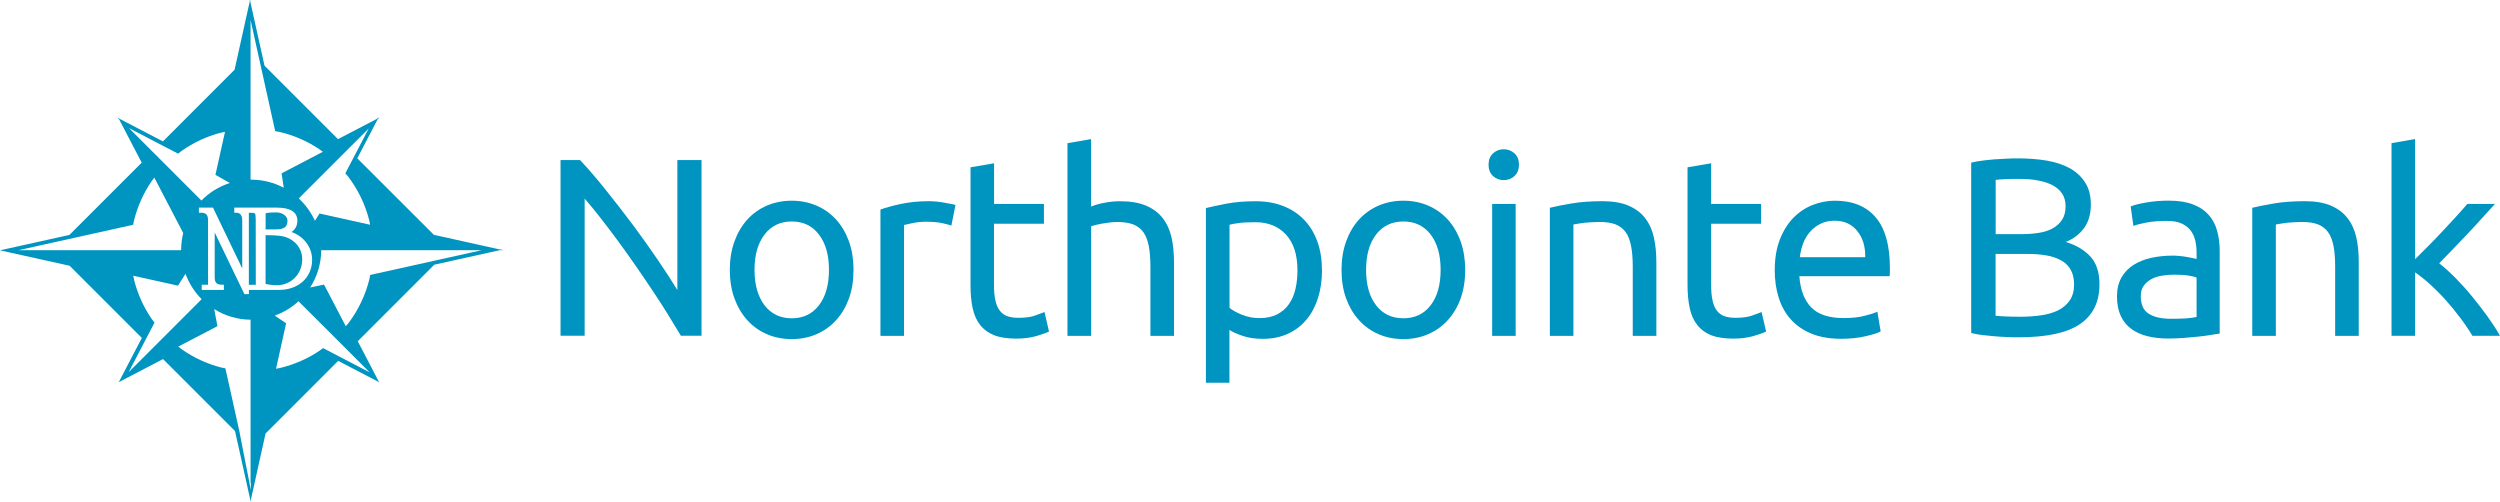
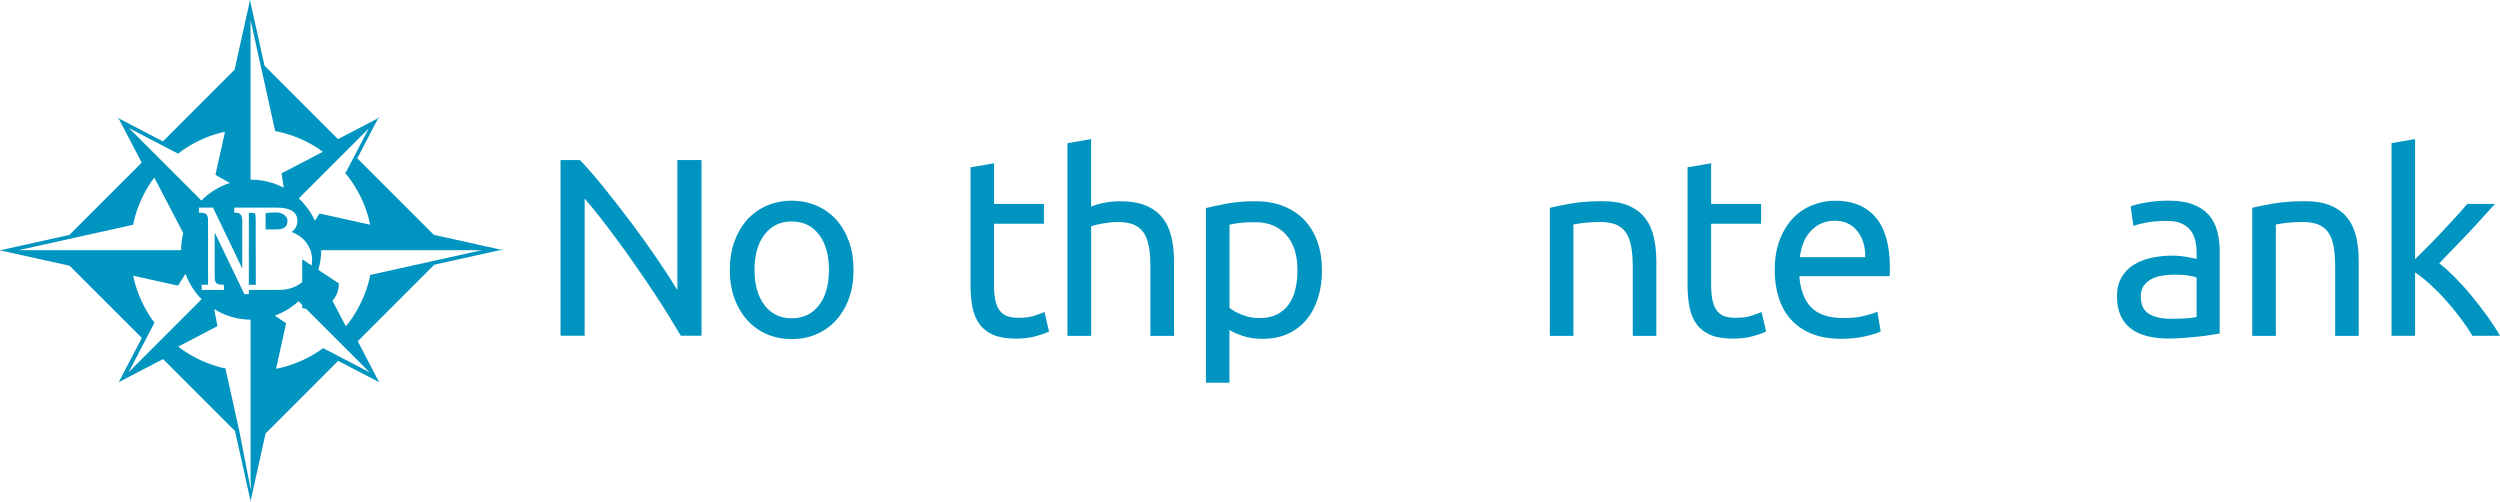
<svg xmlns="http://www.w3.org/2000/svg" viewBox="0 0 568.12 114.02">
  <defs>
    <style>.cls-1{isolation:isolate;}.cls-2{mix-blend-mode:soft-light;}.cls-3{fill:#0094c0;}</style>
  </defs>
  <g class="cls-1">
    <g id="Layer_1">
      <g class="cls-2">
        <g>
          <path class="cls-3" d="m154.74,76.32c-.84-1.42-1.81-3.01-2.91-4.79-1.09-1.76-2.26-3.6-3.55-5.51-1.26-1.9-2.58-3.83-3.94-5.79-1.36-1.96-2.72-3.86-4.06-5.68-1.35-1.82-2.65-3.54-3.92-5.16-1.26-1.61-2.43-3.03-3.5-4.26v31.17h-5.48v-39.93h4.43c1.81,1.92,3.74,4.15,5.79,6.72,2.05,2.55,4.09,5.18,6.11,7.87,2.02,2.71,3.92,5.38,5.7,7.99,1.79,2.61,3.29,4.94,4.52,6.97v-29.55h5.49v39.93h-4.67Z" />
          <path class="cls-3" d="m193.96,61.33c0,2.39-.33,4.54-1.02,6.45-.7,1.93-1.66,3.57-2.91,4.95-1.25,1.39-2.74,2.46-4.47,3.2-1.72.76-3.61,1.13-5.65,1.13s-3.91-.37-5.65-1.13c-1.73-.74-3.21-1.81-4.46-3.2-1.24-1.38-2.21-3.02-2.91-4.95-.69-1.91-1.04-4.07-1.04-6.45s.35-4.48,1.04-6.43c.7-1.94,1.67-3.59,2.91-4.98,1.26-1.38,2.73-2.44,4.46-3.19,1.74-.74,3.62-1.12,5.65-1.12s3.92.38,5.65,1.12c1.73.75,3.22,1.82,4.47,3.19,1.25,1.39,2.21,3.05,2.91,4.98.69,1.95,1.02,4.09,1.02,6.43Zm-5.58,0c0-3.38-.76-6.06-2.28-8.03-1.5-1.99-3.57-2.97-6.18-2.97s-4.66.99-6.18,2.97c-1.51,1.97-2.28,4.65-2.28,8.03s.77,6.06,2.28,8.05c1.52,1.97,3.58,2.95,6.18,2.95s4.68-.98,6.18-2.95c1.53-1.99,2.28-4.67,2.28-8.05Z" />
-           <path class="cls-3" d="m211.13,45.72c.47,0,1,.03,1.6.08.59.05,1.18.14,1.74.24.59.09,1.12.18,1.6.29.48.09.83.17,1.06.26l-.93,4.67c-.42-.16-1.12-.33-2.1-.56-.97-.2-2.23-.31-3.77-.31-.99,0-1.98.11-2.96.31-.98.23-1.63.36-1.93.43v25.19h-5.36v-28.7c1.26-.46,2.84-.89,4.72-1.29,1.88-.4,4-.61,6.33-.61Z" />
          <path class="cls-3" d="m225.88,46.34h11.35v4.51h-11.35v13.82c0,1.49.11,2.73.35,3.72.23.99.57,1.74,1.05,2.3.46.56,1.03.97,1.73,1.19.69.23,1.49.34,2.42.34,1.61,0,2.91-.17,3.89-.55.97-.37,1.66-.6,2.04-.76l1.03,4.43c-.54.28-1.47.6-2.82,1.01-1.34.39-2.87.6-4.61.6-2.02,0-3.71-.25-5.03-.77-1.33-.52-2.39-1.3-3.2-2.34-.81-1.02-1.37-2.31-1.7-3.82-.33-1.52-.48-3.28-.48-5.27v-26.73l5.35-.92v9.26Z" />
          <path class="cls-3" d="m242.58,76.32v-43.78l5.37-.93v15.33c.99-.39,2.06-.7,3.19-.89,1.14-.21,2.25-.32,3.38-.32,2.37,0,4.35.34,5.93,1.01,1.57.68,2.84,1.61,3.77,2.83.95,1.21,1.61,2.66,2,4.35.38,1.68.57,3.54.57,5.59v16.82h-5.36v-15.68c0-1.83-.12-3.41-.37-4.73-.26-1.3-.67-2.36-1.24-3.16-.58-.8-1.36-1.39-2.31-1.77-.96-.35-2.15-.54-3.57-.54-.58,0-1.17.03-1.78.11-.62.08-1.21.17-1.76.26-.56.11-1.06.2-1.49.31-.44.13-.76.22-.95.29v24.9h-5.37Z" />
          <path class="cls-3" d="m300.42,61.39c0,2.27-.29,4.37-.89,6.28-.6,1.91-1.47,3.57-2.63,4.95-1.15,1.39-2.56,2.46-4.23,3.23-1.67.77-3.58,1.15-5.73,1.15-1.73,0-3.26-.23-4.58-.68-1.33-.47-2.32-.91-2.97-1.33v11.98h-5.35v-39.69c1.27-.31,2.85-.64,4.74-1.01,1.91-.36,4.11-.54,6.6-.54,2.31,0,4.39.37,6.23,1.09,1.85.73,3.42,1.76,4.72,3.1,1.31,1.35,2.32,2.99,3.02,4.93.72,1.94,1.06,4.12,1.06,6.54Zm-5.58,0c0-3.5-.86-6.17-2.59-8.07-1.73-1.87-4.04-2.82-6.92-2.82-1.61,0-2.87.05-3.77.18-.9.11-1.61.25-2.15.39v18.9c.65.54,1.6,1.06,2.83,1.56,1.22.5,2.57.76,4.01.76,1.55,0,2.86-.29,3.96-.84,1.1-.57,2-1.33,2.68-2.32.7-.98,1.19-2.13,1.5-3.45.31-1.32.46-2.77.46-4.29Z" />
-           <path class="cls-3" d="m332.96,61.33c0,2.39-.34,4.54-1.02,6.45-.69,1.93-1.67,3.57-2.91,4.95-1.26,1.39-2.75,2.46-4.47,3.2-1.73.76-3.61,1.13-5.65,1.13s-3.92-.37-5.65-1.13c-1.72-.74-3.2-1.81-4.46-3.2-1.24-1.38-2.21-3.02-2.91-4.95-.69-1.91-1.03-4.07-1.03-6.45s.34-4.48,1.03-6.43c.7-1.94,1.67-3.59,2.91-4.98,1.26-1.38,2.74-2.44,4.46-3.19,1.73-.74,3.61-1.12,5.65-1.12s3.92.38,5.65,1.12c1.73.75,3.22,1.82,4.47,3.19,1.24,1.39,2.22,3.05,2.91,4.98.68,1.95,1.02,4.09,1.02,6.43Zm-5.58,0c0-3.38-.75-6.06-2.27-8.03-1.51-1.99-3.59-2.97-6.2-2.97s-4.68.99-6.2,2.97c-1.52,1.97-2.27,4.65-2.27,8.03s.75,6.06,2.27,8.05c1.52,1.97,3.59,2.95,6.2,2.95s4.68-.98,6.2-2.95c1.52-1.99,2.27-4.67,2.27-8.05Z" />
-           <path class="cls-3" d="m341.72,40.93c-.95,0-1.76-.3-2.45-.94-.66-.63-1-1.49-1-2.56s.34-1.94,1-2.57c.69-.62,1.5-.94,2.45-.94s1.77.32,2.46.94c.68.63,1,1.49,1,2.57s-.33,1.93-1,2.56c-.69.64-1.49.94-2.46.94Zm2.71,35.39h-5.34v-29.97h5.34v29.97Z" />
          <path class="cls-3" d="m352.21,47.22c1.23-.31,2.85-.63,4.89-.98,2.05-.35,4.38-.52,7.04-.52,2.38,0,4.36.34,5.93,1.01,1.58.68,2.83,1.61,3.77,2.83.95,1.21,1.61,2.66,1.99,4.35.38,1.68.57,3.54.57,5.59v16.82h-5.36v-15.68c0-1.83-.12-3.41-.38-4.73-.25-1.3-.66-2.36-1.24-3.16-.58-.8-1.35-1.39-2.31-1.77-.95-.35-2.15-.54-3.57-.54-.57,0-1.17.02-1.79.06-.61.04-1.2.09-1.75.13-.56.06-1.06.14-1.5.22-.44.08-.76.13-.95.17v25.3h-5.35v-29.1Z" />
          <path class="cls-3" d="m388.85,46.34h11.35v4.51h-11.35v13.82c0,1.49.11,2.73.35,3.72.22.99.57,1.74,1.03,2.3.45.56,1.04.97,1.73,1.19.7.23,1.51.34,2.42.34,1.62,0,2.91-.17,3.89-.55.97-.37,1.65-.6,2.05-.76l1.03,4.43c-.54.28-1.48.6-2.83,1.01-1.34.39-2.88.6-4.6.6-2.04,0-3.72-.25-5.05-.77-1.31-.52-2.38-1.3-3.18-2.34-.81-1.02-1.38-2.31-1.7-3.82-.33-1.52-.5-3.28-.5-5.27v-26.73l5.36-.92v9.26Z" />
          <path class="cls-3" d="m403.31,61.39c0-2.65.38-4.96,1.15-6.94.77-1.98,1.79-3.62,3.06-4.93,1.27-1.3,2.73-2.28,4.37-2.93,1.65-.65,3.35-.98,5.07-.98,4.04,0,7.13,1.26,9.27,3.77,2.16,2.51,3.24,6.34,3.24,11.49v.89c0,.37-.02.71-.07,1.01h-20.5c.23,3.1,1.13,5.48,2.7,7.09,1.57,1.61,4.04,2.42,7.36,2.42,1.89,0,3.48-.17,4.75-.51,1.29-.32,2.27-.63,2.92-.94l.75,4.49c-.65.35-1.8.71-3.43,1.09-1.63.39-3.49.58-5.56.58-2.61,0-4.87-.39-6.76-1.18-1.9-.78-3.47-1.87-4.7-3.26-1.23-1.37-2.13-3.03-2.73-4.92-.6-1.92-.9-3.99-.9-6.26Zm20.56-2.94c.04-2.42-.55-4.41-1.81-5.95-1.25-1.57-2.96-2.34-5.16-2.34-1.23,0-2.32.24-3.26.73-.93.48-1.73,1.09-2.38,1.87-.66.76-1.17,1.65-1.53,2.65-.36,1-.6,2-.72,3.04h14.86Z" />
-           <path class="cls-3" d="m458.73,76.65c-.81,0-1.68,0-2.63-.06-.94-.02-1.88-.09-2.83-.17-.93-.08-1.87-.18-2.78-.28-.93-.12-1.77-.27-2.54-.46v-38.71c.77-.2,1.61-.35,2.54-.47.92-.11,1.85-.22,2.78-.29.94-.07,1.88-.13,2.8-.16.93-.05,1.78-.06,2.58-.06,2.31,0,4.48.17,6.49.51,2.02.35,3.76.93,5.25,1.75,1.47.83,2.64,1.93,3.49,3.28.84,1.32,1.26,2.98,1.26,4.94,0,2.19-.53,3.98-1.56,5.39-1.04,1.39-2.42,2.45-4.15,3.13,2.34.69,4.2,1.79,5.59,3.29,1.39,1.49,2.08,3.61,2.08,6.33,0,4-1.47,7-4.41,9.03-2.93,2-7.59,3.01-13.96,3.01Zm-5.24-23.44h5.87c1.38,0,2.69-.1,3.93-.29,1.24-.19,2.29-.53,3.2-1.03.89-.51,1.6-1.15,2.13-1.97.51-.8.78-1.81.78-3.04,0-1.15-.27-2.12-.8-2.91-.54-.79-1.27-1.42-2.22-1.91-.94-.48-2.04-.83-3.3-1.06-1.29-.24-2.62-.34-4.05-.34s-2.53,0-3.33.05c-.81.03-1.54.1-2.19.17v12.33Zm0,4.49v14.06c.42.03.92.08,1.49.11.51.04,1.09.06,1.76.08.68.03,1.45.03,2.34.03,1.64,0,3.21-.1,4.69-.32,1.47-.2,2.76-.57,3.88-1.11,1.11-.54,2.01-1.3,2.67-2.25.67-.96,1.01-2.17,1.01-3.63,0-1.31-.24-2.41-.74-3.31-.5-.91-1.21-1.63-2.16-2.16-.94-.54-2.06-.93-3.38-1.16-1.3-.22-2.76-.34-4.37-.34h-7.19Z" />
          <path class="cls-3" d="m492.88,45.6c2.15,0,3.97.28,5.45.85,1.47.54,2.67,1.35,3.57,2.36.9,1.01,1.55,2.23,1.93,3.62.4,1.41.59,2.95.59,4.64v18.72c-.46.07-1.11.19-1.93.31-.83.14-1.76.28-2.8.38-1.03.1-2.16.21-3.37.31-1.21.09-2.41.14-3.61.14-1.69,0-3.24-.17-4.66-.52-1.43-.34-2.65-.89-3.68-1.64-1.04-.75-1.85-1.74-2.43-2.97-.57-1.22-.86-2.71-.86-4.44s.34-3.07,1-4.27c.67-1.19,1.6-2.15,2.74-2.88,1.15-.73,2.5-1.27,4.03-1.61,1.55-.34,3.15-.51,4.84-.51.53,0,1.1.02,1.68.09.56.05,1.12.13,1.64.22.51.11.97.18,1.35.26.39.08.66.14.81.18v-1.5c0-.88-.1-1.75-.29-2.62-.19-.87-.54-1.63-1.04-2.31-.49-.66-1.18-1.21-2.05-1.61-.86-.4-1.98-.6-3.36-.6-1.77,0-3.32.12-4.64.37-1.33.25-2.32.51-2.97.78l-.63-4.43c.69-.31,1.84-.61,3.46-.89,1.61-.29,3.36-.44,5.24-.44Zm.46,26.84c1.27,0,2.4-.02,3.38-.08.97-.07,1.79-.17,2.45-.33v-8.93c-.39-.2-1.01-.35-1.88-.48-.87-.14-1.91-.2-3.14-.2-.81,0-1.66.05-2.56.18-.9.12-1.73.36-2.48.71-.74.37-1.37.87-1.87,1.51-.5.63-.75,1.46-.75,2.5,0,1.91.62,3.25,1.84,4,1.23.76,2.9,1.12,5.01,1.12Z" />
          <path class="cls-3" d="m511.83,47.22c1.24-.31,2.87-.63,4.91-.98,2.03-.35,4.37-.52,7.02-.52,2.39,0,4.36.34,5.93,1.01,1.57.68,2.84,1.61,3.77,2.83.95,1.21,1.61,2.66,2,4.35.38,1.68.56,3.54.56,5.59v16.82h-5.36v-15.68c0-1.83-.12-3.41-.37-4.73-.25-1.3-.66-2.36-1.24-3.16-.57-.8-1.35-1.39-2.32-1.77-.95-.35-2.14-.54-3.56-.54-.57,0-1.17.02-1.79.06-.62.04-1.2.09-1.75.13-.56.06-1.06.14-1.5.22-.45.08-.76.13-.95.17v25.3h-5.36v-29.1Z" />
          <path class="cls-3" d="m554.3,59.83c1.15.89,2.36,1.99,3.65,3.28,1.28,1.31,2.56,2.71,3.81,4.24,1.24,1.52,2.42,3.06,3.55,4.6,1.11,1.56,2.05,3.01,2.81,4.36h-6.27c-.81-1.35-1.73-2.73-2.8-4.12-1.05-1.41-2.15-2.76-3.31-4.05-1.14-1.27-2.33-2.45-3.52-3.54-1.19-1.07-2.32-1.98-3.4-2.7v14.41h-5.35v-43.78l5.35-.93v27.3c.93-.92,1.94-1.93,3.06-3.05,1.12-1.12,2.2-2.25,3.27-3.4,1.08-1.15,2.11-2.26,3.07-3.31.96-1.05,1.79-1.99,2.47-2.8h6.29c-.89.97-1.85,2.02-2.89,3.17-1.03,1.16-2.11,2.32-3.21,3.49-1.11,1.17-2.25,2.34-3.37,3.52-1.14,1.17-2.21,2.29-3.2,3.31Z" />
        </g>
        <g>
          <path class="cls-3" d="m57.94,48.53c-.13-.15-.55-.18-1.32-.18h-.07v16.37h1.58l-.02-14.94c-.03-.66-.05-1.09-.17-1.25Z" />
          <path class="cls-3" d="m113.97,56.77c.11-.02.22-.05.33-.07h-.66c-5.02-1.11-10.03-2.22-15.05-3.34l-17.4-17.38c1.55-2.97,3.09-5.93,4.64-8.9.11-.11.23-.23.34-.34-.07.04-.15.08-.23.12.05-.09.1-.18.14-.27-.14.14-.27.27-.41.41-2.95,1.54-5.91,3.08-8.86,4.62l-16.7-16.69c-1.07-4.82-2.14-9.64-3.21-14.46,0-.28-.06-.56-.09-.42-.03-.14-.09.14-.09.42-1.13,5.12-2.27,10.24-3.41,15.37l-16.28,16.29c-3.32-1.73-6.63-3.45-9.95-5.18-.07-.07-.13-.13-.2-.2.02.04.05.09.07.13-.09-.04-.17-.09-.26-.13.13.13.26.26.39.39,1.71,3.28,3.42,6.55,5.12,9.82l-16.43,16.43c-5.25,1.16-10.5,2.33-15.75,3.49h-.05c5.27,1.17,10.55,2.34,15.85,3.51l16.41,16.4c-1.73,3.31-3.46,6.63-5.18,9.94-.06.06-.11.11-.17.17.04-.02.08-.04.11-.06,0,.02-.02.04-.03.06.03-.03.06-.06.09-.09,3.33-1.74,6.67-3.47,10-5.21l16.36,16.35c1.17,5.25,2.33,10.49,3.49,15.74v.34c.01-.06.02-.11.04-.17.01.06.02.11.04.17v-.34c1.12-5.06,2.24-10.13,3.37-15.19l16.5-16.5c3.09,1.61,6.17,3.21,9.25,4.82.02.02.05.05.07.07,0-.02-.02-.03-.02-.05.03.02.06.03.09.05-.05-.05-.09-.09-.14-.14-1.6-3.07-3.2-6.14-4.8-9.21l17.39-17.39c4.95-1.1,9.9-2.19,14.85-3.29h.84c-.14-.03-.28-.06-.42-.09Zm-30.19-27.55c-1.77,3.39-3.54,6.79-5.31,10.18.19.23.42.43.6.67,2.25,2.94,3.92,6.34,4.85,10.04.08.31.11.64.18.96-3.83-.85-7.65-1.7-11.48-2.55l-1.06,1.65c-.88-1.93-2.13-3.65-3.67-5.08,5.29-5.29,10.58-10.58,15.88-15.87ZM56.94,4.54c1.87,8.43,3.74,16.85,5.6,25.27.31.06.62.09.93.16,3.27.76,6.32,2.08,9.02,3.89.3.2.58.42.87.64-3.12,1.63-6.25,3.26-9.37,4.89l.49,3.27c-2.21-1.16-4.72-1.83-7.4-1.83-.05,0-.09,0-.14,0V4.54Zm-27.66,24.55c3.73,1.94,7.46,3.89,11.19,5.83.27-.2.52-.42.8-.62,2.65-1.88,5.65-3.29,8.88-4.14.32-.08.65-.12.98-.2-.72,3.26-1.45,6.51-2.17,9.77l3.27,1.86c-2.47.79-4.68,2.17-6.46,3.98-5.49-5.49-10.99-10.99-16.48-16.48ZM4.19,56.86c8.69-1.93,17.38-3.85,26.07-5.78.07-.32.11-.65.19-.96.81-3.24,2.16-6.25,4-8.93.2-.28.42-.55.62-.83,2.19,4.2,4.38,8.4,6.57,12.6-.3,1.21-.47,2.47-.47,3.78,0,.04,0,.07,0,.11H4.19Zm25.05,27.71c1.96-3.75,3.91-7.5,5.87-11.25-.2-.27-.42-.53-.62-.82-1.84-2.66-3.2-5.66-4.02-8.89-.08-.31-.12-.64-.19-.95,3.39.75,6.78,1.5,10.17,2.25l1.71-2.69c.8,2.18,2.05,4.15,3.66,5.77-5.53,5.53-11.05,11.06-16.58,16.58Zm25.22,13.71h0c-1.08-4.86-2.16-9.72-3.24-14.58-.32-.07-.66-.11-.98-.19-3.25-.84-6.26-2.25-8.93-4.13-.28-.19-.53-.41-.8-.62,2.97-1.55,5.93-3.09,8.9-4.64l-.73-3.88c2.4,1.5,5.23,2.39,8.26,2.41v37.22l.07-.34v1.85s-2.57-13.12-2.57-13.12Zm2.1-32.39v.95h-1.02l-.1-.2-6.65-13.81v10.15c0,1.44.61,1.72,1.74,1.72h.35v1.18h-5.04v-1.18h1.44v-14.63c0-1.45-.61-1.73-1.73-1.73h-.35v-1.17h3.2l6.65,13.84v-10.94c0-.23,0-.94-.41-1.36-.24-.25-.58-.4-1.05-.36h-.35s0-1.17,0-1.17h9.65c3.11,0,4.69,1.01,4.69,2.99,0,1.1-.48,1.99-1.34,2.55,2.8.98,4.69,3.46,4.69,6.3,0,4.04-3.09,6.86-7.52,6.86h-6.84Zm27.45,18.73c-3.53-1.84-7.06-3.68-10.59-5.52-.29.21-.57.44-.87.64-2.66,1.79-5.67,3.1-8.89,3.88-.31.07-.62.11-.93.17.76-3.44,1.53-6.88,2.29-10.33l-2.59-1.74c2.07-.74,3.94-1.89,5.52-3.36-.04.03-.07.07-.1.11,5.39,5.38,10.77,10.77,16.16,16.15Zm.12-22.15c-.07.31-.1.64-.18.95-.91,3.69-2.55,7.08-4.77,10.02-.18.24-.41.44-.61.68-1.64-3.15-3.29-6.3-4.93-9.45l-3.16.66s0,.01-.01.02c1.58-2.45,2.51-5.36,2.53-8.49h36.46c-8.45,1.88-16.89,3.75-25.33,5.62Z" />
-           <path class="cls-3" d="m68.68,58.92c0-1.93-.99-3.6-2.72-4.58-1.07-.57-1.83-.88-5.61-.9v11.06c.75.21,1.59.31,2.62.31,3.2,0,5.71-2.58,5.71-5.88Z" />
+           <path class="cls-3" d="m68.68,58.92v11.06c.75.21,1.59.31,2.62.31,3.2,0,5.71-2.58,5.71-5.88Z" />
          <path class="cls-3" d="m64.86,51.53c.32-.31.47-.76.47-1.41,0-.99-1.17-1.85-2.49-1.85-.83,0-1.68,0-2.48.19v3.67h2.17c1.1.04,1.91-.17,2.34-.59Z" />
        </g>
      </g>
    </g>
  </g>
</svg>